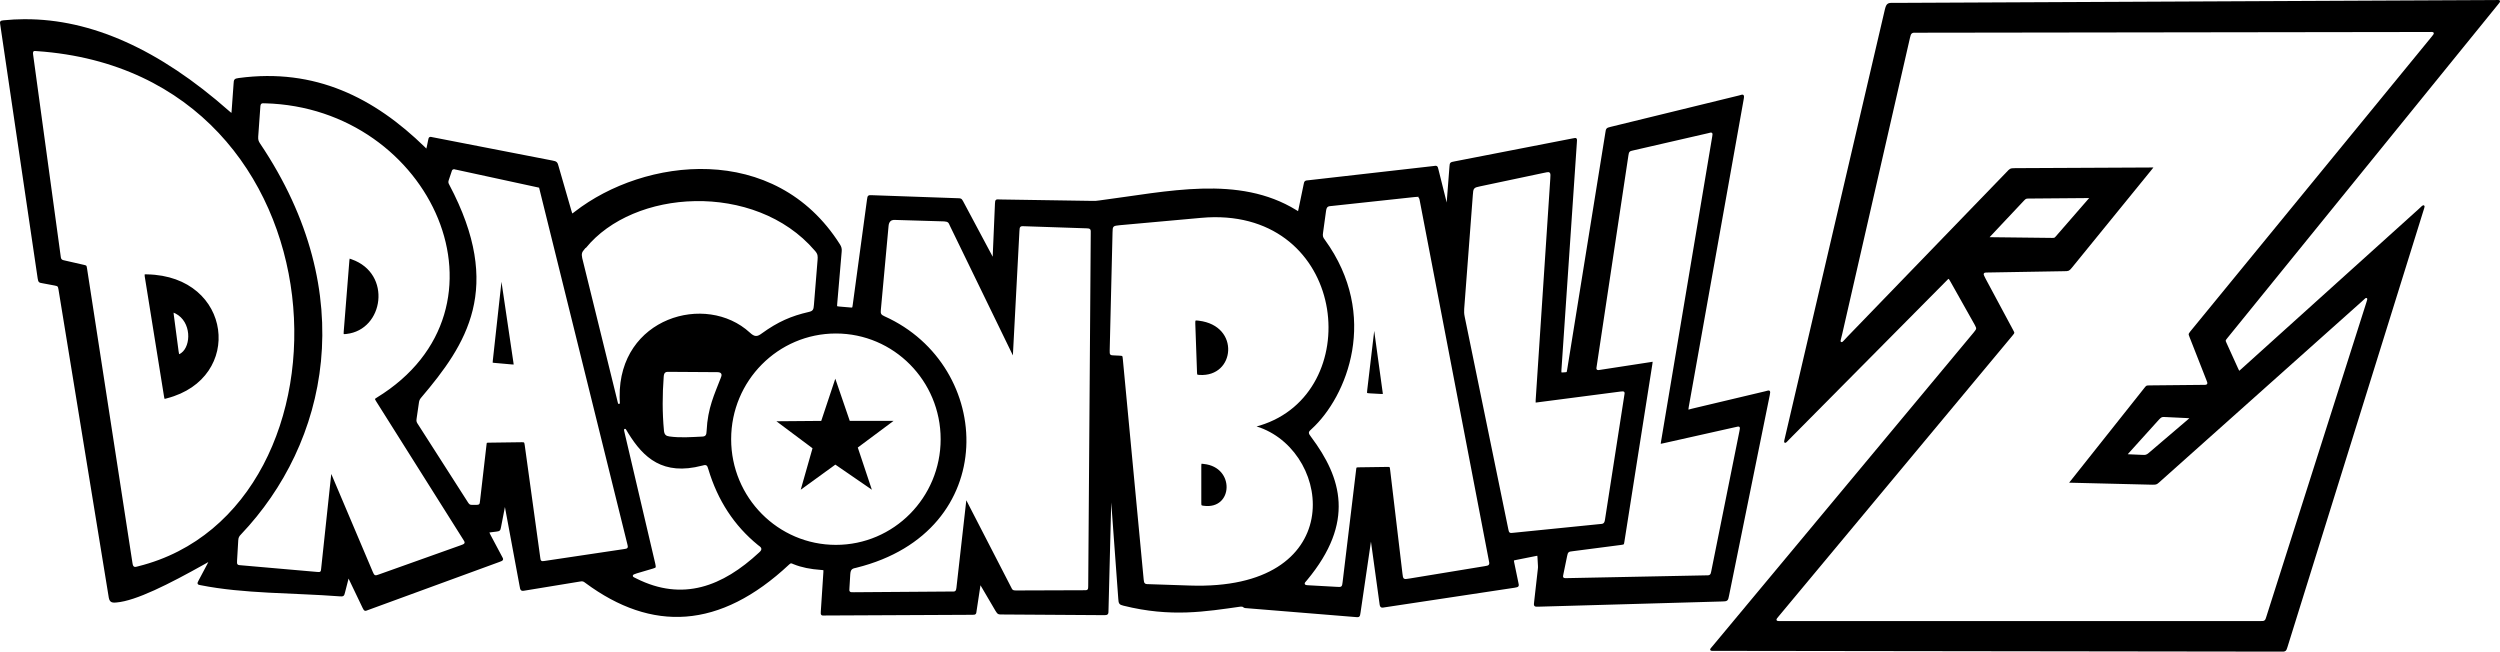
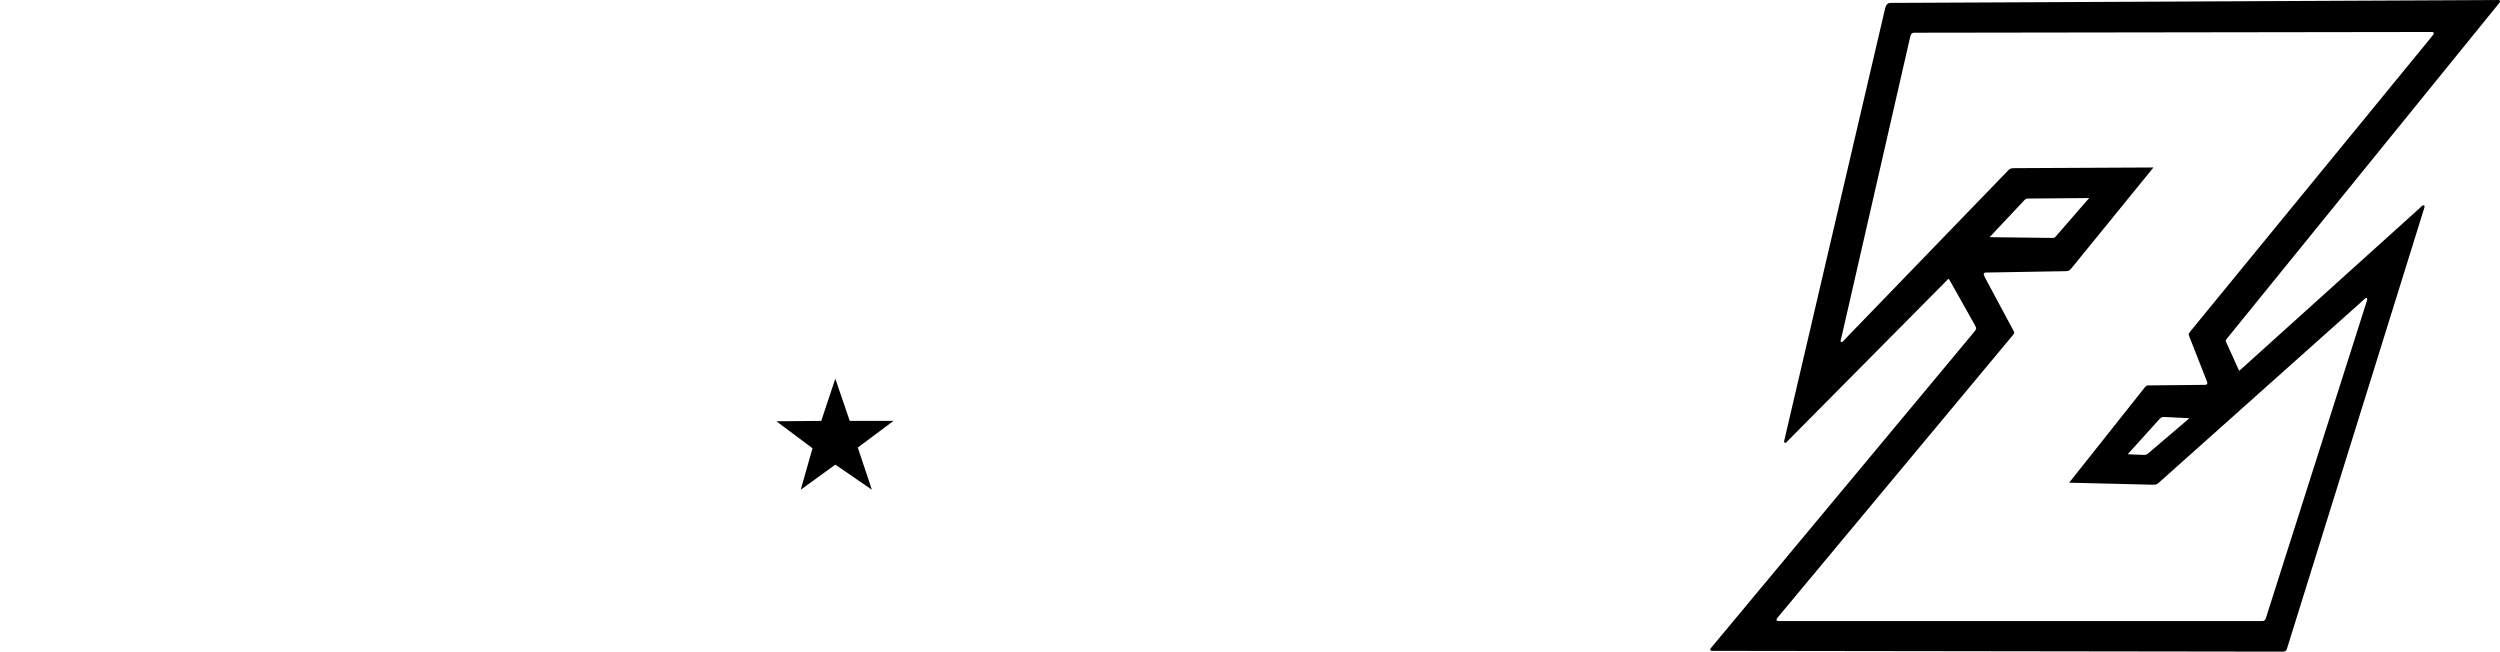
<svg xmlns="http://www.w3.org/2000/svg" xmlns:ns1="http://sodipodi.sourceforge.net/DTD/sodipodi-0.dtd" xmlns:ns2="http://www.inkscape.org/namespaces/inkscape" width="1000" height="260.648" viewBox="0 0 264.583 68.963" version="1.1" id="svg8780" ns1:docname="Dragon Ball Z (Print).svg" ns2:version="0.92.2 (5c3e80d, 2017-08-06)">
  <defs id="defs8774" />
  <ns1:namedview id="base" pagecolor="#ffffff" bordercolor="#666666" borderopacity="1.0" ns2:pageopacity="0.0" ns2:pageshadow="2" ns2:zoom="0.70710678" ns2:cx="489.96101" ns2:cy="18.801154" ns2:document-units="px" ns2:current-layer="layer1" showgrid="false" units="px" ns2:window-width="1366" ns2:window-height="705" ns2:window-x="-8" ns2:window-y="-8" ns2:window-maximized="1" />
  <g ns2:label="Layer 1" ns2:groupmode="layer" id="layer1" transform="translate(0,-228.037)">
    <g id="layer4" ns2:label="logo_black" style="display:inline;fill:#000000" transform="matrix(0.185,0,0,0.185,-14.984,158.284)" />
    <g id="layer2" ns2:label="logo_text" style="display:inline;fill:#000000" transform="matrix(0.185,0,0,0.185,-14.984,158.284)" />
    <path style="color:#000000;font-style:normal;font-variant:normal;font-weight:normal;font-stretch:normal;font-size:medium;line-height:normal;font-family:sans-serif;font-variant-ligatures:normal;font-variant-position:normal;font-variant-caps:normal;font-variant-numeric:normal;font-variant-alternates:normal;font-feature-settings:normal;text-indent:0;text-align:start;text-decoration:none;text-decoration-line:none;text-decoration-style:solid;text-decoration-color:#000000;letter-spacing:normal;word-spacing:normal;text-transform:none;writing-mode:lr-tb;direction:ltr;text-orientation:mixed;dominant-baseline:auto;baseline-shift:baseline;text-anchor:start;white-space:normal;shape-padding:0;clip-rule:nonzero;display:inline;overflow:visible;visibility:visible;opacity:1;isolation:auto;mix-blend-mode:normal;color-interpolation:sRGB;color-interpolation-filters:linearRGB;solid-color:#000000;solid-opacity:1;vector-effect:none;fill:#000000;fill-opacity:1;fill-rule:nonzero;stroke:none;stroke-width:0.185px;stroke-linecap:butt;stroke-linejoin:miter;stroke-miterlimit:4;stroke-dasharray:none;stroke-dashoffset:0;stroke-opacity:1;color-rendering:auto;image-rendering:auto;shape-rendering:auto;text-rendering:auto;enable-background:accumulate" d="m 264.436,228.036 -0.093,5.1e-4 c -0.078,3.9e-4 -0.174,0.006 -0.299,0.006 l -63.521,0.301 c -0.327,0.001 -0.529,-0.022 -0.699,0.064 -0.085,0.043 -0.152,0.117 -0.203,0.215 -0.051,0.098 -0.09,0.222 -0.133,0.389 v 0.002 l -10.553,45.217 c -0.04,0.172 -0.074,0.304 -0.094,0.4 -0.01,0.048 -0.015,0.087 -0.018,0.123 -0.001,0.018 -0.002,0.035 0.002,0.055 0.004,0.02 0.011,0.046 0.037,0.07 0.026,0.024 0.068,0.03 0.093,0.025 0.025,-0.004 0.041,-0.014 0.057,-0.023 0.031,-0.019 0.059,-0.044 0.093,-0.076 0.069,-0.065 0.162,-0.164 0.289,-0.299 l 0.002,-0.002 16.504,-16.649 c 0.105,-0.106 0.182,-0.189 0.238,-0.242 0.056,-0.053 0.09,-0.065 0.088,-0.065 -0.001,2e-5 -0.003,-0.003 0.006,0.004 0.009,0.007 0.026,0.025 0.047,0.053 0.041,0.056 0.097,0.154 0.174,0.293 l 2.539,4.518 c 0.127,0.226 0.16,0.333 0.145,0.418 -0.016,0.085 -0.096,0.191 -0.252,0.387 l -27.641,33.196 c -0.071,0.085 -0.129,0.15 -0.172,0.203 -0.022,0.027 -0.04,0.051 -0.054,0.076 -0.015,0.025 -0.031,0.054 -0.026,0.1 0.005,0.045 0.045,0.085 0.076,0.1 0.032,0.014 0.06,0.018 0.093,0.021 0.067,0.006 0.156,0.005 0.28,0.002 l 59.986,0.082 c 0.212,9e-5 0.339,0.007 0.449,-0.07 0.11,-0.077 0.147,-0.204 0.215,-0.416 l 14.326,-45.982 c 0.061,-0.194 0.111,-0.345 0.143,-0.455 0.016,-0.055 0.027,-0.101 0.033,-0.141 0.006,-0.04 0.021,-0.077 -0.023,-0.133 -0.022,-0.028 -0.067,-0.044 -0.096,-0.043 -0.029,0.001 -0.047,0.011 -0.065,0.02 -0.036,0.018 -0.069,0.043 -0.111,0.078 -0.084,0.07 -0.197,0.18 -0.356,0.332 L 237.144,267.142 c -0.067,0.06 -0.116,0.106 -0.146,0.129 -0.005,0.004 -0.005,0.003 -0.009,0.005 -0.003,-0.004 -0.004,-0.005 -0.009,-0.013 -0.02,-0.034 -0.048,-0.093 -0.088,-0.17 v -0.002 c -5.5e-4,-10e-4 -0.001,-9.5e-4 -0.002,-0.002 l -1.24,-2.732 c -0.073,-0.16 -0.102,-0.231 -0.098,-0.275 0.004,-0.044 0.047,-0.113 0.172,-0.262 l 28.629,-35.281 c 0.064,-0.079 0.113,-0.14 0.15,-0.191 0.037,-0.051 0.066,-0.085 0.078,-0.139 0.006,-0.027 0.006,-0.067 -0.014,-0.099 -0.019,-0.033 -0.05,-0.049 -0.074,-0.057 -0.018,-0.006 -0.039,-0.004 -0.057,-0.006 z m -7.084,3.385 c 0.038,0.001 0.071,0.003 0.103,0.01 0.032,0.007 0.069,0.019 0.098,0.058 0.028,0.039 0.026,0.092 0.015,0.125 -0.011,0.033 -0.027,0.06 -0.049,0.091 -0.042,0.063 -0.105,0.141 -0.192,0.246 l -25.535,31.182 h 0.002 c -0.13,0.165 -0.162,0.232 -0.162,0.285 -5.3e-4,0.052 0.039,0.137 0.1,0.309 v 0.002 l 1.775,4.523 c 0.044,0.105 0.075,0.183 0.092,0.25 0.009,0.033 0.013,0.064 0.01,0.098 -0.002,0.034 -0.015,0.071 -0.041,0.099 -0.051,0.056 -0.116,0.062 -0.183,0.067 -0.068,0.005 -0.149,0.003 -0.254,0.004 l -5.636,0.056 c -0.184,-3e-4 -0.272,0.01 -0.328,0.037 -0.056,0.028 -0.105,0.085 -0.204,0.209 l -7.812,9.838 h -0.002 c -0.08,0.097 -0.134,0.166 -0.164,0.211 0.007,10e-4 0.008,0.002 0.015,0.002 0.063,0.004 0.159,0.003 0.283,0.006 l 8.485,0.207 c 0.196,-10e-4 0.315,-0.002 0.408,-0.027 0.094,-0.026 0.173,-0.075 0.303,-0.191 l 21.525,-19.215 v -0.002 c 0.103,-0.091 0.183,-0.166 0.244,-0.221 0.03,-0.028 0.056,-0.05 0.08,-0.068 0.024,-0.018 0.038,-0.038 0.093,-0.041 0.028,-0.002 0.073,0.018 0.092,0.045 0.019,0.028 0.021,0.05 0.022,0.067 10e-4,0.034 -0.007,0.06 -0.016,0.096 -0.018,0.072 -0.049,0.174 -0.096,0.32 l -10.568,33.199 v 0.002 c -0.061,0.204 -0.097,0.328 -0.203,0.403 -0.107,0.074 -0.229,0.062 -0.429,0.062 h -50.614 c -0.158,-2.4e-4 -0.276,0.003 -0.363,0 -0.044,-0.001 -0.081,-0.004 -0.115,-0.012 -0.035,-0.008 -0.076,-0.021 -0.103,-0.067 -0.028,-0.046 -0.018,-0.097 -0.004,-0.131 0.014,-0.033 0.033,-0.062 0.058,-0.096 0.05,-0.067 0.124,-0.152 0.223,-0.27 l 24.668,-29.617 c 0.155,-0.182 0.207,-0.264 0.211,-0.311 0.004,-0.047 -0.038,-0.126 -0.137,-0.311 l -2.896,-5.399 c -0.071,-0.145 -0.127,-0.251 -0.164,-0.334 -0.018,-0.042 -0.033,-0.078 -0.041,-0.115 -0.008,-0.037 -0.008,-0.081 0.014,-0.123 0.022,-0.042 0.063,-0.066 0.1,-0.078 0.036,-0.013 0.073,-0.017 0.117,-0.02 0.087,-0.006 0.201,-0.003 0.358,-0.006 l 7.924,-0.135 h 0.002 c 0.246,10e-4 0.379,-0.01 0.48,-0.056 0.101,-0.046 0.189,-0.134 0.334,-0.313 l 8.47,-10.408 c 0.072,-0.09 0.123,-0.154 0.155,-0.199 -0.058,-0.003 -0.147,-6e-4 -0.268,0 l -14.367,0.07 c -0.291,-0.004 -0.432,0.021 -0.539,0.078 -0.107,0.057 -0.197,0.161 -0.367,0.338 l -16.861,17.441 h 0.002 c -0.182,0.196 -0.31,0.334 -0.398,0.424 -0.044,0.045 -0.077,0.078 -0.111,0.102 -0.017,0.012 -0.034,0.021 -0.065,0.027 -0.031,0.006 -0.089,-0.013 -0.111,-0.045 -0.021,-0.033 -0.019,-0.056 -0.02,-0.076 0,-0.02 0.003,-0.039 0.006,-0.06 0.007,-0.043 0.019,-0.094 0.035,-0.158 0.032,-0.128 0.081,-0.305 0.133,-0.533 l 7.174,-31.357 c 0.027,-0.123 0.05,-0.216 0.082,-0.291 0.032,-0.075 0.078,-0.135 0.141,-0.172 0.126,-0.073 0.265,-0.052 0.496,-0.053 h 0.334 l 53.85,-0.076 c 0.131,-0.002 0.231,-0.006 0.309,-0.004 z m -36.24,17.573 c -0.024,0.027 -0.048,0.054 -0.088,0.094 l -0.002,0.002 -3.451,3.967 c -0.078,0.09 -0.118,0.124 -0.16,0.141 -0.043,0.016 -0.11,0.02 -0.248,0.018 l -6.387,-0.074 c -0.089,-0.001 -0.156,10e-4 -0.211,0.002 0.03,-0.035 0.057,-0.068 0.115,-0.129 l 3.525,-3.746 c 0.097,-0.103 0.155,-0.154 0.215,-0.182 0.06,-0.028 0.134,-0.04 0.281,-0.037 h 0.002 l 6.232,-0.051 c 0.077,-6e-4 0.13,-0.003 0.176,-0.004 z m 7.834,23.174 c 5.1e-4,-2e-5 0.001,2e-5 0.002,0 0.059,-0.003 0.13,10e-4 0.226,0.006 l 2.285,0.11 c 0.112,0.006 0.188,0.01 0.246,0.015 -0.044,0.042 -0.107,0.096 -0.197,0.174 l -4.097,3.496 c -0.265,0.221 -0.341,0.224 -0.686,0.209 l -1.332,-0.058 c -0.094,-0.005 -0.158,-0.008 -0.207,-0.012 0.031,-0.037 0.071,-0.082 0.133,-0.15 l 3.178,-3.52 c 0.104,-0.108 0.179,-0.175 0.242,-0.213 0.063,-0.038 0.119,-0.052 0.207,-0.056 z" id="path3967" ns2:connector-curvature="0" />
-     <path style="color:#000000;font-style:normal;font-variant:normal;font-weight:normal;font-stretch:normal;font-size:medium;line-height:normal;font-family:sans-serif;font-variant-ligatures:normal;font-variant-position:normal;font-variant-caps:normal;font-variant-numeric:normal;font-variant-alternates:normal;font-feature-settings:normal;text-indent:0;text-align:start;text-decoration:none;text-decoration-line:none;text-decoration-style:solid;text-decoration-color:#000000;letter-spacing:normal;word-spacing:normal;text-transform:none;writing-mode:lr-tb;direction:ltr;text-orientation:mixed;dominant-baseline:auto;baseline-shift:baseline;text-anchor:start;white-space:normal;shape-padding:0;clip-rule:nonzero;display:inline;overflow:visible;visibility:visible;opacity:1;isolation:auto;mix-blend-mode:normal;color-interpolation:sRGB;color-interpolation-filters:linearRGB;solid-color:#000000;solid-opacity:1;vector-effect:none;fill:#000000;fill-opacity:1;fill-rule:nonzero;stroke:none;stroke-width:0.185px;stroke-linecap:butt;stroke-linejoin:miter;stroke-miterlimit:4;stroke-dasharray:none;stroke-dashoffset:0;stroke-opacity:1;color-rendering:auto;image-rendering:auto;shape-rendering:auto;text-rendering:auto;enable-background:accumulate" d="m 2.662,230.066 -0.096,0.002 c -0.723,0.004 -1.449,0.042 -2.168,0.115 h -0.002 c -0.089,0.012 -0.155,0.02 -0.211,0.033 -0.056,0.013 -0.111,0.034 -0.148,0.084 -0.037,0.05 -0.039,0.108 -0.035,0.164 0.004,0.056 0.015,0.12 0.027,0.205 l 3.957,26.83 v 0.002 c 0.038,0.192 0.053,0.303 0.137,0.387 0.084,0.084 0.19,0.092 0.365,0.125 l 1.291,0.242 c 0.184,0.037 0.27,0.063 0.311,0.103 0.041,0.04 0.069,0.125 0.101,0.322 l 5.289,32.406 c 0.044,0.322 0.099,0.52 0.246,0.631 0.147,0.112 0.34,0.104 0.609,0.082 2.05,-0.175 5.507,-1.919 9.36,-4.078 0.141,-0.074 0.257,-0.144 0.344,-0.195 0.002,-0.001 0.004,-7.7e-4 0.006,-0.002 -0.031,0.066 -0.059,0.125 -0.124,0.246 l -0.906,1.707 c -0.041,0.077 -0.071,0.137 -0.09,0.19 -0.019,0.053 -0.031,0.111 -0.002,0.168 0.029,0.057 0.082,0.081 0.131,0.096 0.049,0.015 0.104,0.025 0.174,0.039 h 0.002 c 4.559,0.911 9.779,0.807 14.676,1.178 h 0.002 0.002 c 0.203,0.008 0.318,0.03 0.426,-0.037 0.054,-0.034 0.089,-0.088 0.113,-0.148 0.024,-0.061 0.041,-0.132 0.066,-0.228 l 0.318,-1.239 c 0.023,-0.108 0.041,-0.169 0.057,-0.226 0.03,0.061 0.067,0.14 0.117,0.246 l 1.373,2.868 c 0.041,0.085 0.073,0.146 0.109,0.195 0.036,0.049 0.086,0.091 0.145,0.102 0.059,0.011 0.111,-0.005 0.164,-0.023 0.053,-0.018 0.111,-0.043 0.187,-0.07 l 13.858,-5.073 h 0.002 c 0.11,-0.042 0.189,-0.071 0.252,-0.103 0.063,-0.032 0.121,-0.073 0.141,-0.143 0.02,-0.07 -0.004,-0.13 -0.034,-0.191 -0.029,-0.062 -0.07,-0.134 -0.121,-0.229 l -1.162,-2.185 -0.004,-0.006 c -0.044,-0.099 -0.083,-0.176 -0.107,-0.227 -0.015,-0.031 -0.014,-0.026 -0.018,-0.035 0.039,-0.009 0.108,-0.018 0.211,-0.031 l 0.486,-0.059 h 0.002 c 0.185,-0.03 0.295,-0.034 0.387,-0.109 0.046,-0.037 0.074,-0.091 0.094,-0.149 0.02,-0.058 0.033,-0.124 0.051,-0.213 l 0.381,-1.963 c 0.014,-0.08 0.022,-0.114 0.033,-0.176 0.012,0.063 0.019,0.101 0.034,0.181 l 1.517,8.164 c 0.019,0.134 0.037,0.235 0.063,0.314 0.026,0.081 0.07,0.15 0.139,0.186 0.069,0.035 0.142,0.031 0.224,0.022 0.082,-0.01 0.179,-0.029 0.303,-0.049 l 5.623,-0.923 c 0.182,-0.037 0.283,-0.036 0.36,-0.014 0.077,0.023 0.145,0.073 0.259,0.158 3.504,2.595 7.059,3.835 10.657,3.557 3.598,-0.278 7.234,-2.073 10.908,-5.514 0.109,-0.103 0.16,-0.121 0.211,-0.119 0.051,0.002 0.127,0.039 0.248,0.091 h 0.002 c 0.848,0.347 1.819,0.528 2.863,0.602 0.097,0.01 0.171,0.014 0.221,0.02 0.05,0.006 0.072,0.015 0.072,0.015 1.8e-4,1.4e-4 0.002,-0.003 0.006,0.034 0.003,0.036 4.2e-4,0.1 -0.006,0.191 l -0.271,4.147 c -0.007,0.095 -0.012,0.165 -0.004,0.226 0.007,0.061 0.033,0.125 0.086,0.16 0.053,0.035 0.108,0.038 0.166,0.039 0.058,10e-4 0.125,-0.004 0.209,-0.004 l 15.564,-0.074 c 0.09,1.7e-4 0.158,-8.8e-4 0.217,-0.01 0.059,-0.009 0.114,-0.03 0.154,-0.074 0.04,-0.043 0.056,-0.096 0.067,-0.15 0.011,-0.054 0.017,-0.118 0.029,-0.197 l 0.387,-2.547 v -0.002 c 0.012,-0.069 0.017,-0.103 0.025,-0.149 0.024,0.043 0.044,0.079 0.08,0.141 l 1.523,2.598 h 0.002 c 0.099,0.16 0.165,0.255 0.269,0.307 0.104,0.052 0.212,0.047 0.379,0.049 l 10.679,0.07 c 0.138,10e-4 0.24,0.002 0.322,-0.006 0.083,-0.008 0.156,-0.027 0.209,-0.082 0.053,-0.055 0.069,-0.126 0.076,-0.205 0.007,-0.079 0.007,-0.175 0.01,-0.301 l 0.287,-11.332 0.746,10.195 c 0.017,0.249 0.031,0.401 0.117,0.518 0.086,0.117 0.224,0.159 0.426,0.211 5.043,1.26 8.746,0.614 12.404,0.1 l -0.006,0.002 c 0.175,-0.013 0.213,0.01 0.258,0.043 0.045,0.033 0.12,0.1 0.26,0.111 l 11.498,0.936 c 0.131,0.011 0.229,0.022 0.309,0.025 0.08,0.004 0.146,0.002 0.209,-0.035 0.063,-0.037 0.096,-0.103 0.115,-0.174 0.019,-0.071 0.032,-0.157 0.049,-0.275 l 1.096,-7.467 c 0.003,-0.02 0.003,-0.026 0.006,-0.045 0.003,0.021 0.005,0.029 0.008,0.051 l 0.889,6.443 c 0.014,0.125 0.027,0.218 0.051,0.293 0.024,0.075 0.066,0.142 0.133,0.174 0.067,0.032 0.136,0.028 0.213,0.019 0.077,-0.009 0.166,-0.026 0.28,-0.043 l 13.617,-2.055 h 0.002 c 0.107,-0.021 0.189,-0.035 0.254,-0.053 0.065,-0.018 0.123,-0.042 0.162,-0.098 0.039,-0.056 0.042,-0.121 0.034,-0.186 -0.008,-0.065 -0.026,-0.139 -0.047,-0.24 l -0.428,-2.068 c -0.021,-0.089 -0.033,-0.155 -0.035,-0.194 -0.002,-0.038 0.002,-0.041 0.004,-0.043 0.001,-0.002 0.017,-0.013 0.062,-0.025 0.045,-0.012 0.114,-0.025 0.203,-0.043 l 1.975,-0.393 c 0.088,-0.019 0.153,-0.033 0.193,-0.037 0.04,-0.005 0.045,0.002 0.037,-0.004 -0.008,-0.006 -5.9e-4,-0.004 0.006,0.035 0.006,0.039 0.011,0.105 0.016,0.193 l 0.045,0.826 h 0.002 c 0.012,0.143 -0.002,0.256 -0.018,0.393 l -0.381,3.375 c -0.015,0.121 -0.027,0.214 -0.029,0.289 -0.002,0.076 0.006,0.147 0.056,0.203 0.051,0.056 0.12,0.069 0.195,0.074 0.075,0.005 0.167,9.3e-4 0.287,-0.002 l 19.34,-0.549 c 0.147,-0.005 0.256,-0.006 0.347,-0.018 0.091,-0.011 0.167,-0.033 0.229,-0.082 0.062,-0.049 0.098,-0.119 0.125,-0.202 0.026,-0.083 0.045,-0.182 0.072,-0.314 l 4.311,-21.227 c 0.025,-0.126 0.041,-0.213 0.043,-0.285 9e-4,-0.036 -0.002,-0.069 -0.015,-0.103 -0.014,-0.035 -0.046,-0.072 -0.082,-0.086 -0.072,-0.029 -0.128,-0.008 -0.197,0.01 -0.069,0.018 -0.153,0.043 -0.259,0.068 l -7.719,1.834 c -0.129,0.032 -0.229,0.063 -0.299,0.08 -0.059,0.014 -0.077,0.013 -0.08,0.015 -8.9e-4,-0.007 -0.002,-0.008 -0.002,-0.021 0.001,-0.051 0.014,-0.143 0.037,-0.273 l 5.822,-32.598 v -0.002 c 0.018,-0.116 0.028,-0.197 0.022,-0.266 -0.003,-0.034 -0.011,-0.067 -0.031,-0.099 -0.02,-0.032 -0.056,-0.058 -0.09,-0.067 -0.069,-0.017 -0.121,0.001 -0.186,0.02 -0.064,0.018 -0.14,0.043 -0.233,0.066 l -13.586,3.322 c -0.211,0.051 -0.334,0.084 -0.418,0.182 -0.084,0.098 -0.093,0.219 -0.125,0.414 l -4.045,25.096 c -0.032,0.13 -0.04,0.222 -0.049,0.242 -0.005,0.01 -9e-4,0.007 -0.015,0.013 -0.015,0.006 -0.049,0.015 -0.11,0.02 l -0.33,0.024 c -0.062,2.2e-4 -0.096,-0.009 -0.105,-0.014 -0.01,-0.004 -6.1e-4,0.006 -0.004,-0.004 -0.005,-0.019 0.006,-0.116 0.006,-0.242 v -0.008 l 1.633,-24.051 c 0.008,-0.114 0.016,-0.199 0.015,-0.268 -8.1e-4,-0.069 -0.008,-0.136 -0.065,-0.186 -0.057,-0.05 -0.123,-0.045 -0.189,-0.037 -0.066,0.008 -0.146,0.026 -0.252,0.047 l -12.451,2.424 h -0.002 c -0.215,0.049 -0.332,0.055 -0.426,0.141 -0.047,0.043 -0.072,0.102 -0.086,0.166 -0.013,0.064 -0.02,0.138 -0.027,0.238 l -0.289,3.756 v 0.002 c -10e-4,0.024 -0.003,0.03 -0.004,0.053 -0.006,-0.026 -0.009,-0.036 -0.015,-0.065 l -0.854,-3.42 v -0.002 c -0.023,-0.1 -0.041,-0.174 -0.065,-0.234 -0.024,-0.061 -0.057,-0.113 -0.113,-0.143 -0.056,-0.029 -0.114,-0.029 -0.174,-0.023 -0.06,0.005 -0.128,0.017 -0.217,0.027 l -13.187,1.5 0.002,-0.002 c -0.189,0.016 -0.302,0.023 -0.389,0.105 -0.086,0.082 -0.098,0.191 -0.133,0.361 l -0.537,2.592 c -0.018,0.098 -0.034,0.165 -0.047,0.201 -0.003,0.009 -0.003,0.009 -0.006,0.014 0.001,-10e-4 0.003,-7.4e-4 -0.023,-0.016 -0.036,-0.021 -0.09,-0.056 -0.159,-0.099 -6.109,-3.751 -13.607,-1.958 -20.859,-1.016 h -0.004 -0.002 c -0.254,0.048 -0.464,0.049 -0.736,0.045 l -9.715,-0.15 h -0.002 c -0.104,-0.003 -0.184,-0.009 -0.252,-0.01 -0.068,-9.8e-4 -0.129,-0.001 -0.188,0.031 -0.058,0.032 -0.092,0.095 -0.107,0.16 -0.015,0.065 -0.021,0.144 -0.025,0.248 l -0.23,5.373 v 0.002 c -5.1e-4,0.123 -0.005,0.183 -0.008,0.256 -0.041,-0.077 -0.089,-0.168 -0.154,-0.289 l -2.988,-5.601 c -0.074,-0.138 -0.139,-0.223 -0.234,-0.264 -0.095,-0.041 -0.189,-0.033 -0.322,-0.039 l -9.006,-0.317 h -0.002 c -0.111,-0.002 -0.194,-0.008 -0.264,-0.006 -0.07,0.002 -0.131,0.01 -0.187,0.047 -0.056,0.037 -0.085,0.097 -0.102,0.162 -0.017,0.065 -0.029,0.143 -0.043,0.246 l -1.516,11.176 c -0.012,0.096 -0.024,0.164 -0.035,0.205 -0.012,0.041 -0.019,0.048 -0.023,0.051 -0.004,0.003 -0.023,0.009 -0.07,0.008 -0.047,-7.7e-4 -0.118,-0.008 -0.211,-0.016 l -1.011,-0.086 h -0.004 c -0.1,-0.013 -0.175,-0.019 -0.225,-0.027 -0.05,-0.008 -0.069,-0.021 -0.068,-0.02 9.98e-4,9.5e-4 -0.002,0.003 -0.004,-0.037 -0.001,-0.04 0.003,-0.108 0.011,-0.203 l 0.473,-5.508 c 0.038,-0.325 -0.024,-0.539 -0.174,-0.779 l -0.002,-0.002 c -3.452,-5.464 -8.644,-7.76 -13.881,-7.973 -5.237,-0.213 -10.52,1.651 -14.184,4.5 -0.099,0.078 -0.172,0.136 -0.221,0.166 -0.022,0.014 -0.037,0.02 -0.045,0.023 0.009,0.003 -0.003,-0.002 -0.024,-0.057 -0.022,-0.058 -0.048,-0.15 -0.084,-0.275 l -1.327,-4.598 v -0.002 c -0.066,-0.242 -0.103,-0.386 -0.207,-0.49 -0.104,-0.104 -0.245,-0.135 -0.476,-0.18 l -12.579,-2.447 0.002,0.002 c -0.099,-0.021 -0.173,-0.039 -0.236,-0.049 -0.063,-0.01 -0.12,-0.015 -0.178,0.015 -0.058,0.03 -0.089,0.087 -0.107,0.145 -0.018,0.058 -0.03,0.126 -0.049,0.219 l -0.133,0.653 c -0.02,0.099 -0.038,0.161 -0.051,0.199 -0.007,-0.005 5.93e-4,4.9e-4 -0.008,-0.008 -0.035,-0.033 -0.082,-0.086 -0.144,-0.147 -5.352,-5.219 -11.615,-8.397 -19.7,-7.312 -0.109,0.016 -0.193,0.03 -0.264,0.051 -0.071,0.021 -0.133,0.051 -0.178,0.103 -0.089,0.104 -0.09,0.237 -0.105,0.455 l -0.195,2.713 c -0.008,0.14 -0.015,0.246 -0.025,0.314 -0.004,0.025 -0.008,0.037 -0.012,0.051 -0.007,-0.004 -0.009,-0.003 -0.019,-0.01 -0.046,-0.031 -0.116,-0.092 -0.211,-0.176 -7.452,-6.583 -14.638,-9.74 -21.601,-9.725 z m 1.008,3.365 c 0.074,-0.003 0.15,0.013 0.261,0.018 h 0.002 c 16.75,1.166 25.474,13.296 26.979,25.875 0.752,6.29 -0.297,12.694 -3.043,17.906 -2.746,5.212 -7.195,9.231 -13.234,10.736 h -0.002 v 0.002 c -0.085,0.018 -0.156,0.039 -0.219,0.053 -0.063,0.014 -0.12,0.025 -0.186,0.004 -0.065,-0.02 -0.116,-0.076 -0.145,-0.144 -0.028,-0.068 -0.047,-0.154 -0.065,-0.272 L 9.207,256.42 c -0.025,-0.163 -0.046,-0.231 -0.072,-0.26 -0.027,-0.029 -0.092,-0.054 -0.25,-0.091 l -1.994,-0.455 c -0.161,-0.037 -0.268,-0.049 -0.353,-0.129 -0.085,-0.079 -0.104,-0.193 -0.123,-0.373 l 0.002,0.002 -2.914,-21.312 v -0.002 c -0.011,-0.108 -0.019,-0.177 0.002,-0.246 0.01,-0.035 0.033,-0.072 0.067,-0.093 0.034,-0.021 0.068,-0.026 0.1,-0.027 z m 24.227,5.531 0.002,0.008 c 0.043,-3.9e-4 0.079,-0.002 0.136,0 8.847,0.229 15.655,5.655 18.327,12.207 2.672,6.552 1.194,14.242 -6.494,18.945 -0.073,0.044 -0.125,0.079 -0.152,0.103 -0.028,0.025 -0.029,0.031 -0.029,0.039 -8.52e-4,0.008 0.003,0.03 0.025,0.076 0.022,0.046 0.061,0.112 0.112,0.195 l 0.002,0.002 9.136,14.502 c 0.067,0.106 0.12,0.185 0.157,0.252 0.036,0.067 0.066,0.131 0.043,0.207 -0.023,0.075 -0.086,0.115 -0.156,0.149 -0.07,0.034 -0.16,0.065 -0.283,0.111 h -0.002 l -8.625,3.076 c -0.095,0.034 -0.167,0.059 -0.23,0.074 -0.063,0.015 -0.126,0.022 -0.186,-0.006 -0.059,-0.028 -0.096,-0.079 -0.129,-0.137 -0.033,-0.058 -0.064,-0.129 -0.107,-0.223 v -0.002 l -4.328,-10.213 c -0.024,-0.057 -0.036,-0.084 -0.054,-0.129 -0.006,0.046 -0.01,0.073 -0.018,0.133 v 0.002 l -1.055,9.881 c -0.009,0.081 -0.014,0.14 -0.025,0.192 -0.011,0.052 -0.034,0.106 -0.084,0.138 -0.051,0.032 -0.101,0.034 -0.156,0.032 -0.055,-0.002 -0.12,-0.008 -0.207,-0.014 h -0.002 l -7.99,-0.699 c -0.087,-0.008 -0.155,-0.011 -0.213,-0.02 -0.058,-0.009 -0.115,-0.022 -0.16,-0.065 -0.045,-0.043 -0.061,-0.104 -0.066,-0.166 -0.005,-0.061 -0.003,-0.131 0.002,-0.226 l 0.127,-2.159 c 0.018,-0.297 0.088,-0.429 0.303,-0.646 9.13,-9.616 12.742,-25.417 1.992,-41.379 v -0.002 h -0.002 c -0.151,-0.239 -0.195,-0.371 -0.181,-0.695 l 0.221,-3.088 c 0.01,-0.138 0.011,-0.228 0.047,-0.31 0.018,-0.041 0.051,-0.081 0.091,-0.104 0.041,-0.023 0.084,-0.031 0.131,-0.035 z m 153.168,3.101 c 0.029,-0.002 0.059,0.002 0.092,0.019 0.033,0.016 0.059,0.051 0.07,0.082 0.012,0.031 0.014,0.06 0.013,0.091 -8e-4,0.062 -0.014,0.136 -0.031,0.239 l -5.41,32.236 c -0.022,0.109 -0.035,0.189 -0.037,0.236 -0.001,0.019 0.001,0.029 0.002,0.035 -0.003,-0.004 0.006,8e-4 0.055,-0.006 0.056,-0.008 0.142,-0.028 0.254,-0.053 l 7.526,-1.687 h 0.002 c 0.107,-0.021 0.19,-0.042 0.258,-0.057 0.068,-0.015 0.121,-0.035 0.192,-0.002 0.035,0.017 0.065,0.054 0.076,0.088 0.011,0.034 0.012,0.065 0.01,0.099 -0.004,0.068 -0.021,0.153 -0.045,0.272 L 181.11,288.483 c -0.018,0.1 -0.035,0.175 -0.058,0.238 -0.024,0.063 -0.06,0.118 -0.114,0.152 -0.107,0.068 -0.221,0.051 -0.408,0.055 l -14.668,0.293 c -0.098,-10e-4 -0.172,9.4e-4 -0.232,-0.002 -0.06,-0.003 -0.118,-0.008 -0.166,-0.058 -0.048,-0.051 -0.046,-0.116 -0.039,-0.174 0.007,-0.058 0.022,-0.124 0.041,-0.217 l 0.387,-1.881 c 0.044,-0.195 0.065,-0.311 0.155,-0.395 0.09,-0.084 0.203,-0.091 0.389,-0.115 l 5.144,-0.668 c 0.198,-0.027 0.281,-0.048 0.303,-0.068 0.011,-0.01 0.021,-0.028 0.033,-0.072 0.012,-0.044 0.023,-0.111 0.037,-0.203 l 2.961,-18.797 c 0.018,-0.112 0.029,-0.189 0.029,-0.232 0,-0.009 -0.002,-0.009 -0.002,-0.014 -10e-4,0.002 -0.009,-0.003 -0.053,0.004 -0.056,0.009 -0.137,0.026 -0.242,0.041 l -5.158,0.793 c -0.114,0.02 -0.197,0.035 -0.266,0.039 -0.035,0.002 -0.067,0.002 -0.099,-0.006 -0.033,-0.008 -0.068,-0.027 -0.092,-0.057 -0.048,-0.06 -0.04,-0.122 -0.033,-0.189 0.007,-0.067 0.023,-0.149 0.039,-0.254 l 3.344,-22.219 v -0.002 c 0.032,-0.18 0.046,-0.287 0.125,-0.371 0.079,-0.084 0.184,-0.102 0.349,-0.141 l 7.932,-1.824 c 0.095,-0.023 0.169,-0.044 0.23,-0.058 0.03,-0.007 0.059,-0.015 0.088,-0.017 z m -132.933,3.886 -0.002,0.02 c 0.045,0.008 0.082,0.012 0.145,0.025 l 8.779,1.904 9.332,37.698 c 0.02,0.089 0.039,0.158 0.049,0.219 0.01,0.061 0.015,0.119 -0.013,0.178 -0.028,0.059 -0.086,0.092 -0.147,0.111 -0.061,0.019 -0.133,0.031 -0.23,0.043 l -8.422,1.258 c -0.078,0.011 -0.138,0.019 -0.192,0.019 -0.054,-1e-4 -0.109,-0.011 -0.152,-0.049 -0.043,-0.038 -0.061,-0.087 -0.072,-0.137 -0.012,-0.05 -0.019,-0.106 -0.029,-0.177 l -1.644,-11.905 c -0.024,-0.177 -0.049,-0.261 -0.07,-0.283 -0.01,-0.011 -0.024,-0.018 -0.061,-0.025 -0.037,-0.007 -0.096,-0.011 -0.176,-0.01 l -3.461,0.047 c -0.082,10e-4 -0.144,0.002 -0.183,0.006 -0.04,0.004 -0.052,0.012 -0.055,0.014 -0.003,0.002 -0.009,0.008 -0.018,0.045 -0.009,0.037 -0.016,0.098 -0.024,0.181 l -0.685,5.934 -0.002,0.002 c -0.01,0.07 -0.014,0.124 -0.022,0.172 -0.007,0.048 -0.016,0.095 -0.051,0.139 -0.034,0.044 -0.087,0.066 -0.141,0.076 -0.054,0.01 -0.116,0.014 -0.199,0.016 h -0.417 c -0.122,0 -0.21,-0.014 -0.279,-0.067 -0.07,-0.053 -0.106,-0.121 -0.178,-0.221 v -0.002 l -5.269,-8.231 c -0.064,-0.101 -0.117,-0.171 -0.147,-0.264 -0.03,-0.093 -0.03,-0.196 -0.006,-0.342 l 0.248,-1.701 c 0.032,-0.219 0.086,-0.345 0.235,-0.52 2.389,-2.814 4.583,-5.712 5.455,-9.271 0.872,-3.56 0.427,-7.788 -2.488,-13.281 -0.041,-0.076 -0.075,-0.145 -0.084,-0.225 -0.009,-0.08 0.007,-0.162 0.043,-0.264 l 0.287,-0.853 c 0.025,-0.078 0.04,-0.134 0.072,-0.186 0.032,-0.052 0.102,-0.09 0.164,-0.092 z m 115.724,0.303 c 0.046,0.002 0.088,0.013 0.128,0.039 0.04,0.026 0.067,0.069 0.082,0.112 0.015,0.043 0.021,0.088 0.023,0.141 0.005,0.105 -0.005,0.238 -0.018,0.424 l -1.545,23.391 v 0.002 c -0.005,0.108 -0.007,0.188 -0.004,0.235 0.003,0.047 0.01,0.047 0.002,0.041 -0.008,-0.006 0.005,0.004 0.056,0 0.051,-0.004 0.13,-0.017 0.235,-0.031 l 8.695,-1.131 h 0.002 c 0.096,-0.01 0.167,-0.017 0.226,-0.016 0.06,9e-4 0.125,0.01 0.166,0.067 0.041,0.056 0.035,0.114 0.029,0.172 -0.006,0.058 -0.019,0.126 -0.033,0.217 l -2.035,13.088 c -0.018,0.115 -0.036,0.199 -0.065,0.269 -0.029,0.07 -0.074,0.129 -0.133,0.162 -0.117,0.066 -0.241,0.051 -0.443,0.076 h -0.002 l -8.992,0.906 h -0.002 c -0.104,0.01 -0.182,0.019 -0.248,0.023 -0.066,0.004 -0.123,0.004 -0.18,-0.025 -0.057,-0.029 -0.094,-0.085 -0.115,-0.144 -0.021,-0.06 -0.035,-0.131 -0.055,-0.227 l -4.613,-22.471 c -0.074,-0.341 -0.071,-0.573 -0.057,-0.842 v -0.002 l 0.914,-12.039 c 0.028,-0.355 0.033,-0.549 0.148,-0.691 0.058,-0.071 0.138,-0.115 0.238,-0.148 0.1,-0.034 0.224,-0.06 0.387,-0.094 l 0.01,-0.002 6.619,-1.4 c 0.182,-0.036 0.319,-0.069 0.427,-0.086 0.054,-0.008 0.104,-0.015 0.15,-0.013 z m -13.708,2.611 -0.057,0.057 c 0.024,0.014 0.052,0.023 0.068,0.045 0.056,0.075 0.07,0.165 0.098,0.309 l 7.299,38.015 c 0.024,0.121 0.044,0.213 0.053,0.289 0.009,0.077 0.009,0.146 -0.029,0.209 -0.038,0.063 -0.103,0.095 -0.176,0.115 -0.073,0.021 -0.163,0.035 -0.282,0.055 l -7.904,1.299 h -0.002 c -0.157,0.022 -0.273,0.043 -0.367,0.053 -0.094,0.01 -0.174,0.014 -0.246,-0.027 -0.072,-0.041 -0.107,-0.119 -0.127,-0.205 -0.02,-0.087 -0.033,-0.196 -0.051,-0.346 l -1.293,-10.893 c -0.014,-0.125 -0.024,-0.216 -0.037,-0.275 -0.013,-0.059 -0.026,-0.079 -0.037,-0.088 -0.011,-0.009 -0.036,-0.019 -0.096,-0.023 -0.06,-0.004 -0.149,7e-5 -0.268,0.002 l -2.791,0.039 c -0.113,0.002 -0.197,0.003 -0.252,0.008 -0.055,0.005 -0.074,0.016 -0.08,0.022 -0.006,0.006 -0.017,0.018 -0.027,0.066 -0.01,0.048 -0.017,0.123 -0.029,0.227 l -1.42,11.804 v 0.002 c -0.015,0.121 -0.027,0.211 -0.043,0.285 -0.017,0.074 -0.039,0.141 -0.093,0.188 -0.054,0.046 -0.124,0.058 -0.197,0.06 -0.074,0.002 -0.16,-0.003 -0.275,-0.01 l -2.991,-0.166 c -0.129,-0.004 -0.217,-0.012 -0.285,-0.033 -0.035,-0.01 -0.066,-0.025 -0.093,-0.055 -0.028,-0.029 -0.042,-0.078 -0.037,-0.115 0.01,-0.074 0.051,-0.112 0.094,-0.164 0.043,-0.052 0.097,-0.11 0.154,-0.178 2.555,-3.076 3.462,-5.78 3.338,-8.254 -0.124,-2.474 -1.284,-4.726 -2.902,-6.891 -0.081,-0.105 -0.14,-0.186 -0.181,-0.26 -0.041,-0.074 -0.067,-0.145 -0.059,-0.219 0.008,-0.073 0.048,-0.133 0.098,-0.189 0.05,-0.056 0.114,-0.113 0.193,-0.184 1.868,-1.704 3.677,-4.707 4.286,-8.283 0.608,-3.575 0.024,-7.722 -2.887,-11.738 -0.105,-0.132 -0.17,-0.235 -0.197,-0.351 -0.028,-0.116 -0.018,-0.232 0.004,-0.393 l 0.312,-2.273 c 0.018,-0.124 0.036,-0.217 0.065,-0.293 0.028,-0.076 0.07,-0.14 0.131,-0.18 0.121,-0.08 0.262,-0.073 0.486,-0.098 l 8.66,-0.933 h 0.002 c 0.1,-0.009 0.173,-0.015 0.234,-0.018 z m -76.602,0.457 c 4.683,-0.085 9.529,1.555 12.68,5.235 0.165,0.178 0.253,0.331 0.289,0.486 0.036,0.156 0.023,0.305 0.013,0.488 v 0.002 l -0.387,4.768 c -0.023,0.249 -0.036,0.407 -0.121,0.531 -0.085,0.124 -0.227,0.176 -0.445,0.227 -1.829,0.421 -3.24,1.027 -4.953,2.268 -0.237,0.176 -0.427,0.279 -0.631,0.268 -0.205,-0.012 -0.393,-0.136 -0.63,-0.354 -2.327,-2.136 -5.797,-2.532 -8.674,-1.346 -2.877,1.187 -5.157,3.946 -5.108,8.149 0.003,0.191 0.01,0.347 0.015,0.459 0.003,0.056 0.005,0.101 0.006,0.135 4.23e-4,0.017 4.07e-4,0.032 0,0.044 -4e-4,0.013 0.004,0.018 -0.008,0.049 -0.002,0.004 -0.008,0.013 -0.008,0.013 -1.69e-4,3e-4 -0.016,0.021 -0.016,0.022 -1.8e-4,2e-4 -0.033,0.022 -0.033,0.022 -1.9e-4,0 -0.047,0.004 -0.047,0.004 -2.2e-4,-10e-5 -0.035,-0.013 -0.035,-0.013 -2.3e-4,-2e-4 -0.017,-0.014 -0.018,-0.014 -4.89e-4,-5e-4 -0.011,-0.014 -0.013,-0.019 -0.012,-0.02 -0.013,-0.028 -0.018,-0.041 -0.009,-0.027 -0.02,-0.064 -0.033,-0.117 -0.027,-0.106 -0.066,-0.276 -0.125,-0.517 l -3.629,-14.725 c -0.05,-0.237 -0.054,-0.398 -0.013,-0.535 0.04,-0.136 0.121,-0.235 0.221,-0.355 0.001,-0.001 0.001,-0.003 0.002,-0.004 l 0.164,-0.197 v 0.041 c 2.537,-3.125 6.959,-4.887 11.555,-4.971 z m 54.957,1.703 h 0.004 c 7.107,-0.051 11.111,4.606 11.934,9.697 0.823,5.092 -1.528,10.635 -7.082,12.344 -0.158,0.049 -0.281,0.081 -0.373,0.107 0.087,0.03 0.194,0.065 0.367,0.119 h 0.004 l 0.002,0.002 c 3.87,1.417 6.187,5.736 5.441,9.639 -0.373,1.952 -1.515,3.799 -3.607,5.115 -2.092,1.317 -5.13,2.104 -9.295,1.959 l -4.276,-0.143 c -0.197,-0.009 -0.318,0.008 -0.429,-0.065 -0.056,-0.036 -0.092,-0.098 -0.113,-0.166 -0.021,-0.068 -0.031,-0.149 -0.041,-0.258 l -2.205,-23.309 c -0.011,-0.111 -0.018,-0.195 -0.029,-0.25 -0.011,-0.056 -0.024,-0.078 -0.036,-0.09 -0.012,-0.012 -0.033,-0.022 -0.088,-0.031 -0.055,-0.009 -0.137,-0.013 -0.25,-0.018 l -0.496,-0.023 c -0.105,-0.004 -0.184,-0.007 -0.25,-0.016 -0.066,-0.009 -0.13,-0.024 -0.176,-0.074 -0.046,-0.05 -0.058,-0.114 -0.062,-0.182 -0.005,-0.068 -0.004,-0.15 -0.004,-0.259 v -0.002 l 0.301,-12.49 c 0.004,-0.162 0.006,-0.281 0.02,-0.377 0.014,-0.096 0.043,-0.179 0.109,-0.236 0.066,-0.057 0.147,-0.078 0.25,-0.096 0.103,-0.017 0.232,-0.029 0.405,-0.051 h 0.002 l 8.559,-0.773 c 0.484,-0.044 0.956,-0.071 1.416,-0.074 z m -33.906,0.286 c 0.046,-0.003 0.095,-0.001 0.145,0.004 l 5.175,0.154 h 0.004 c 0.213,0.018 0.336,0.045 0.424,0.131 0.088,0.086 0.116,0.191 0.191,0.346 l 6.576,13.532 v 0.002 c 0.036,0.076 0.056,0.118 0.082,0.174 0.003,-0.054 0.006,-0.086 0.01,-0.16 l 0.684,-12.988 c 0.007,-0.123 0.012,-0.214 0.025,-0.289 0.013,-0.074 0.039,-0.141 0.096,-0.186 0.057,-0.044 0.123,-0.053 0.195,-0.055 0.072,-0.002 0.159,0.004 0.271,0.008 l 6.459,0.217 v -0.002 c 0.117,0.002 0.202,0.006 0.273,0.02 0.072,0.013 0.139,0.043 0.18,0.1 0.041,0.057 0.046,0.121 0.049,0.191 0.003,0.07 8e-4,0.154 0,0.26 l -0.267,37.268 c -0.002,0.1 -0.002,0.174 -0.01,0.236 -0.008,0.062 -0.023,0.122 -0.07,0.166 -0.047,0.044 -0.106,0.056 -0.166,0.06 -0.06,0.005 -0.13,0.003 -0.223,0.004 l -7.184,0.025 h -0.002 c -0.155,-0.003 -0.253,-0.013 -0.332,-0.074 -0.079,-0.061 -0.107,-0.142 -0.166,-0.256 l -4.724,-9.166 c -0.011,-0.022 -0.015,-0.029 -0.024,-0.049 -0.002,0.018 -0.004,0.023 -0.006,0.043 l -1.043,9.237 c -0.012,0.086 -0.023,0.151 -0.043,0.207 -0.02,0.055 -0.056,0.105 -0.105,0.133 -0.099,0.056 -0.192,0.035 -0.342,0.037 l -10.358,0.076 h -0.002 c -0.102,-10e-4 -0.179,-1.3e-4 -0.242,-0.004 -0.063,-0.004 -0.121,-0.011 -0.172,-0.055 -0.05,-0.044 -0.064,-0.108 -0.067,-0.168 -0.002,-0.06 0.004,-0.128 0.01,-0.223 l 0.088,-1.455 c 0.02,-0.276 0.075,-0.438 0.197,-0.533 0.123,-0.095 0.27,-0.11 0.467,-0.16 7.691,-1.914 11.333,-7.249 11.612,-12.766 0.279,-5.516 -2.815,-11.214 -8.643,-13.836 h -0.002 c -0.186,-0.089 -0.299,-0.149 -0.359,-0.264 -0.059,-0.112 -0.048,-0.237 -0.035,-0.426 0,-10e-4 5.03e-4,-0.006 0.001,-0.01 h -5.16e-4 l 0.816,-8.873 c 0.018,-0.213 0.083,-0.384 0.205,-0.496 0.092,-0.084 0.212,-0.128 0.351,-0.136 z m -57.592,4.099 c -0.008,0.022 -0.021,0.087 -0.029,0.191 l -0.599,7.519 v 0.002 c -0.013,0.106 -0.016,0.181 -0.01,0.223 0.006,0.042 0.012,0.042 0.018,0.045 0.005,0.003 0.032,0.011 0.082,0.01 0.05,-0.002 0.119,-0.01 0.205,-0.018 1.975,-0.221 3.18,-1.812 3.361,-3.545 0.181,-1.733 -0.662,-3.592 -2.816,-4.353 -0.117,-0.042 -0.187,-0.07 -0.211,-0.074 z m -21.617,1.66 c -0.034,0 -0.057,0.005 -0.067,0.008 -0.009,0.003 -0.004,-9.3e-4 -0.006,0.002 -0.004,0.007 -0.016,0.075 0.002,0.213 v 0.002 l 2.041,12.697 c 0.015,0.092 0.027,0.16 0.039,0.203 0.012,0.044 0.023,0.053 0.022,0.053 -9.4e-4,-10e-4 0.005,0.004 0.047,-0.002 0.041,-0.006 0.107,-0.023 0.195,-0.051 l 0.002,-0.002 h 0.002 c 4.107,-1.063 5.828,-4.292 5.412,-7.281 -0.416,-2.99 -2.97,-5.744 -7.508,-5.836 -0.076,-10e-4 -0.138,-0.006 -0.182,-0.006 z m 37.684,0.791 -0.916,8.331 v 0.004 c -0.007,0.084 -0.013,0.147 -0.014,0.186 -4.02e-4,0.039 0.007,0.047 0.002,0.041 -0.005,-0.006 -0.005,-0.002 0.029,0.004 0.035,0.006 0.094,0.013 0.176,0.02 l 1.799,0.16 h 0.002 c 0.094,0.007 0.16,0.012 0.197,0.01 0.009,-0.001 0.011,-0.003 0.016,-0.004 -0.001,-5e-4 -6.35e-4,2.8e-4 -0.004,-0.032 -0.005,-0.043 -0.017,-0.11 -0.027,-0.197 z m -34.701,3.27 c 0.029,0.01 0.09,0.032 0.205,0.089 0.847,0.44 1.263,1.287 1.336,2.127 0.073,0.84 -0.207,1.662 -0.713,2.037 -0.075,0.056 -0.136,0.098 -0.178,0.119 -0.042,0.021 -0.055,0.016 -0.051,0.018 0.004,0.002 -0.009,-0.003 -0.025,-0.053 -0.016,-0.05 -0.032,-0.134 -0.045,-0.25 v -0.002 l -0.508,-3.854 c -0.015,-0.116 -0.022,-0.189 -0.022,-0.232 z m 108.254,0.826 c -0.043,-0.001 -0.069,0.003 -0.082,0.008 -0.013,0.005 -0.014,0.005 -0.022,0.02 -0.015,0.03 -0.029,0.134 -0.02,0.32 l 0.183,5.164 v 0.002 c 0.003,0.074 0.008,0.129 0.014,0.162 0.007,0.034 0.014,0.043 0.018,0.046 0.005,0.004 0.018,0.012 0.055,0.02 0.037,0.008 0.094,0.015 0.172,0.023 l -0.004,-0.002 c 1.908,0.12 2.977,-1.176 3.041,-2.575 0.063,-1.398 -0.881,-2.895 -3.115,-3.166 -0.101,-0.01 -0.184,-0.022 -0.24,-0.024 z m 18.811,1.106 c -0.003,0.019 -0.003,0.027 -0.006,0.049 l -0.727,6.16 v 0.002 c -0.013,0.123 -0.023,0.214 -0.025,0.273 -0.002,0.059 0.007,0.076 0.008,0.078 10e-4,0.002 0.016,0.014 0.072,0.023 0.056,0.009 0.145,0.014 0.264,0.023 h 0.002 l 1.031,0.057 c 0.116,0.007 0.197,0.012 0.246,0.008 0.049,-0.004 0.049,-0.011 0.045,-0.006 -0.004,0.005 0.004,-0.016 -0.002,-0.072 -0.006,-0.056 -0.02,-0.142 -0.035,-0.252 l -0.865,-6.289 c -0.003,-0.024 -0.005,-0.033 -0.008,-0.054 z m -56.971,0.271 c 6.122,0 11.086,5.01 11.086,11.185 0,6.176 -4.964,11.186 -11.086,11.186 -6.122,0 -11.086,-5.01 -11.086,-11.186 0,-6.176 4.964,-11.185 11.086,-11.185 z m -17.617,4.059 5.078,0.033 h 0.002 c 0.12,0.003 0.21,0.018 0.283,0.053 0.073,0.035 0.127,0.1 0.143,0.17 0.032,0.141 -0.032,0.273 -0.089,0.427 h -0.002 c -0.631,1.661 -1.368,3.116 -1.481,5.565 -0.012,0.215 -0.025,0.357 -0.105,0.463 -0.04,0.053 -0.098,0.089 -0.162,0.11 -0.064,0.02 -0.136,0.027 -0.221,0.031 -1.142,0.052 -2.293,0.148 -3.451,-0.015 -0.171,-0.021 -0.311,-0.066 -0.41,-0.168 -0.099,-0.103 -0.145,-0.25 -0.166,-0.445 -6.9e-4,-0.007 6.86e-4,-0.014 0,-0.021 -0.181,-1.893 -0.167,-3.785 -0.026,-5.676 0.008,-0.12 0.023,-0.213 0.051,-0.289 0.028,-0.076 0.071,-0.138 0.131,-0.176 0.119,-0.076 0.255,-0.061 0.426,-0.06 z m -4.686,6.033 h 5.19e-4 c 0.001,1.7e-4 0.02,0.005 0.027,0.008 0.014,0.006 0.021,0.014 0.027,0.02 0.013,0.011 0.021,0.02 0.029,0.031 0.017,0.023 0.036,0.051 0.058,0.088 0.045,0.073 0.106,0.179 0.188,0.317 l 0.002,0.002 c 0.806,1.305 1.725,2.432 2.955,3.096 1.231,0.665 2.777,0.875 4.865,0.33 0.091,-0.025 0.165,-0.045 0.233,-0.055 0.067,-0.01 0.134,-0.009 0.195,0.022 0.061,0.031 0.103,0.087 0.135,0.154 0.031,0.066 0.057,0.148 0.086,0.254 0.993,3.31 2.741,5.983 5.25,8.026 0.154,0.125 0.289,0.193 0.348,0.332 0.029,0.069 0.021,0.156 -0.02,0.23 -0.041,0.074 -0.107,0.146 -0.207,0.235 -1.931,1.793 -3.948,3.095 -6.1,3.642 -2.152,0.547 -4.435,0.336 -6.877,-0.888 v -0.002 c -0.09,-0.045 -0.167,-0.08 -0.229,-0.113 -0.062,-0.033 -0.117,-0.052 -0.148,-0.129 -0.016,-0.039 -0.006,-0.096 0.018,-0.127 0.023,-0.031 0.052,-0.049 0.084,-0.066 0.064,-0.034 0.152,-0.064 0.281,-0.103 v -0.002 L 69.108,288.21 c 0.093,-0.03 0.163,-0.054 0.209,-0.076 0.045,-0.022 0.062,-0.039 0.072,-0.058 0.02,-0.038 0.017,-0.149 -0.041,-0.391 l -3.199,-13.648 c -0.039,-0.167 -0.068,-0.292 -0.086,-0.377 -0.009,-0.043 -0.015,-0.075 -0.018,-0.103 -0.001,-0.014 -0.002,-0.025 0.002,-0.045 7.99e-4,-0.005 0.002,-0.012 0.004,-0.018 0.002,-0.006 0.009,-0.021 0.01,-0.022 4.61e-4,-7e-4 0.023,-0.026 0.023,-0.027 5.75e-4,-5e-4 0.037,-0.017 0.037,-0.018 6.8e-4,0 0.037,-0.002 0.039,-0.002 z m 61.043,3.693 c -0.032,0 -0.05,0.005 -0.053,0.006 v 0.002 c -0.007,0.015 -0.015,0.092 -0.015,0.223 v 3.896 c -0.001,0.092 10e-4,0.158 0.008,0.201 0.007,0.043 0.016,0.057 0.023,0.065 0.007,0.008 0.021,0.017 0.058,0.027 0.037,0.01 0.093,0.017 0.166,0.029 0.79,0.106 1.382,-0.098 1.785,-0.463 0.404,-0.365 0.619,-0.896 0.635,-1.455 0.03,-1.118 -0.732,-2.335 -2.414,-2.508 h -0.002 c -0.089,-0.011 -0.154,-0.023 -0.191,-0.023 z" id="path3944" ns2:connector-curvature="0" />
    <path style="color:#000000;font-style:normal;font-variant:normal;font-weight:normal;font-stretch:normal;font-size:medium;line-height:normal;font-family:sans-serif;font-variant-ligatures:normal;font-variant-position:normal;font-variant-caps:normal;font-variant-numeric:normal;font-variant-alternates:normal;font-feature-settings:normal;text-indent:0;text-align:start;text-decoration:none;text-decoration-line:none;text-decoration-style:solid;text-decoration-color:#000000;letter-spacing:normal;word-spacing:normal;text-transform:none;writing-mode:lr-tb;direction:ltr;text-orientation:mixed;dominant-baseline:auto;baseline-shift:baseline;text-anchor:start;white-space:normal;shape-padding:0;clip-rule:nonzero;display:inline;overflow:visible;visibility:visible;opacity:1;isolation:auto;mix-blend-mode:normal;color-interpolation:sRGB;color-interpolation-filters:linearRGB;solid-color:#000000;solid-opacity:1;vector-effect:none;fill:#000000;fill-opacity:1;fill-rule:nonzero;stroke:none;stroke-width:0.185px;stroke-linecap:butt;stroke-linejoin:miter;stroke-miterlimit:4;stroke-dasharray:none;stroke-dashoffset:0;stroke-opacity:1;color-rendering:auto;image-rendering:auto;shape-rendering:auto;text-rendering:auto;enable-background:accumulate" d="m 88.403,268.115 -1.488,4.467 -4.746,0.039 3.822,2.857 -1.248,4.389 3.664,-2.658 3.865,2.658 -1.49,-4.467 3.785,-2.82 h -4.635 z" id="path3039" ns2:connector-curvature="0" ns1:nodetypes="ccccccccccc" />
  </g>
</svg>